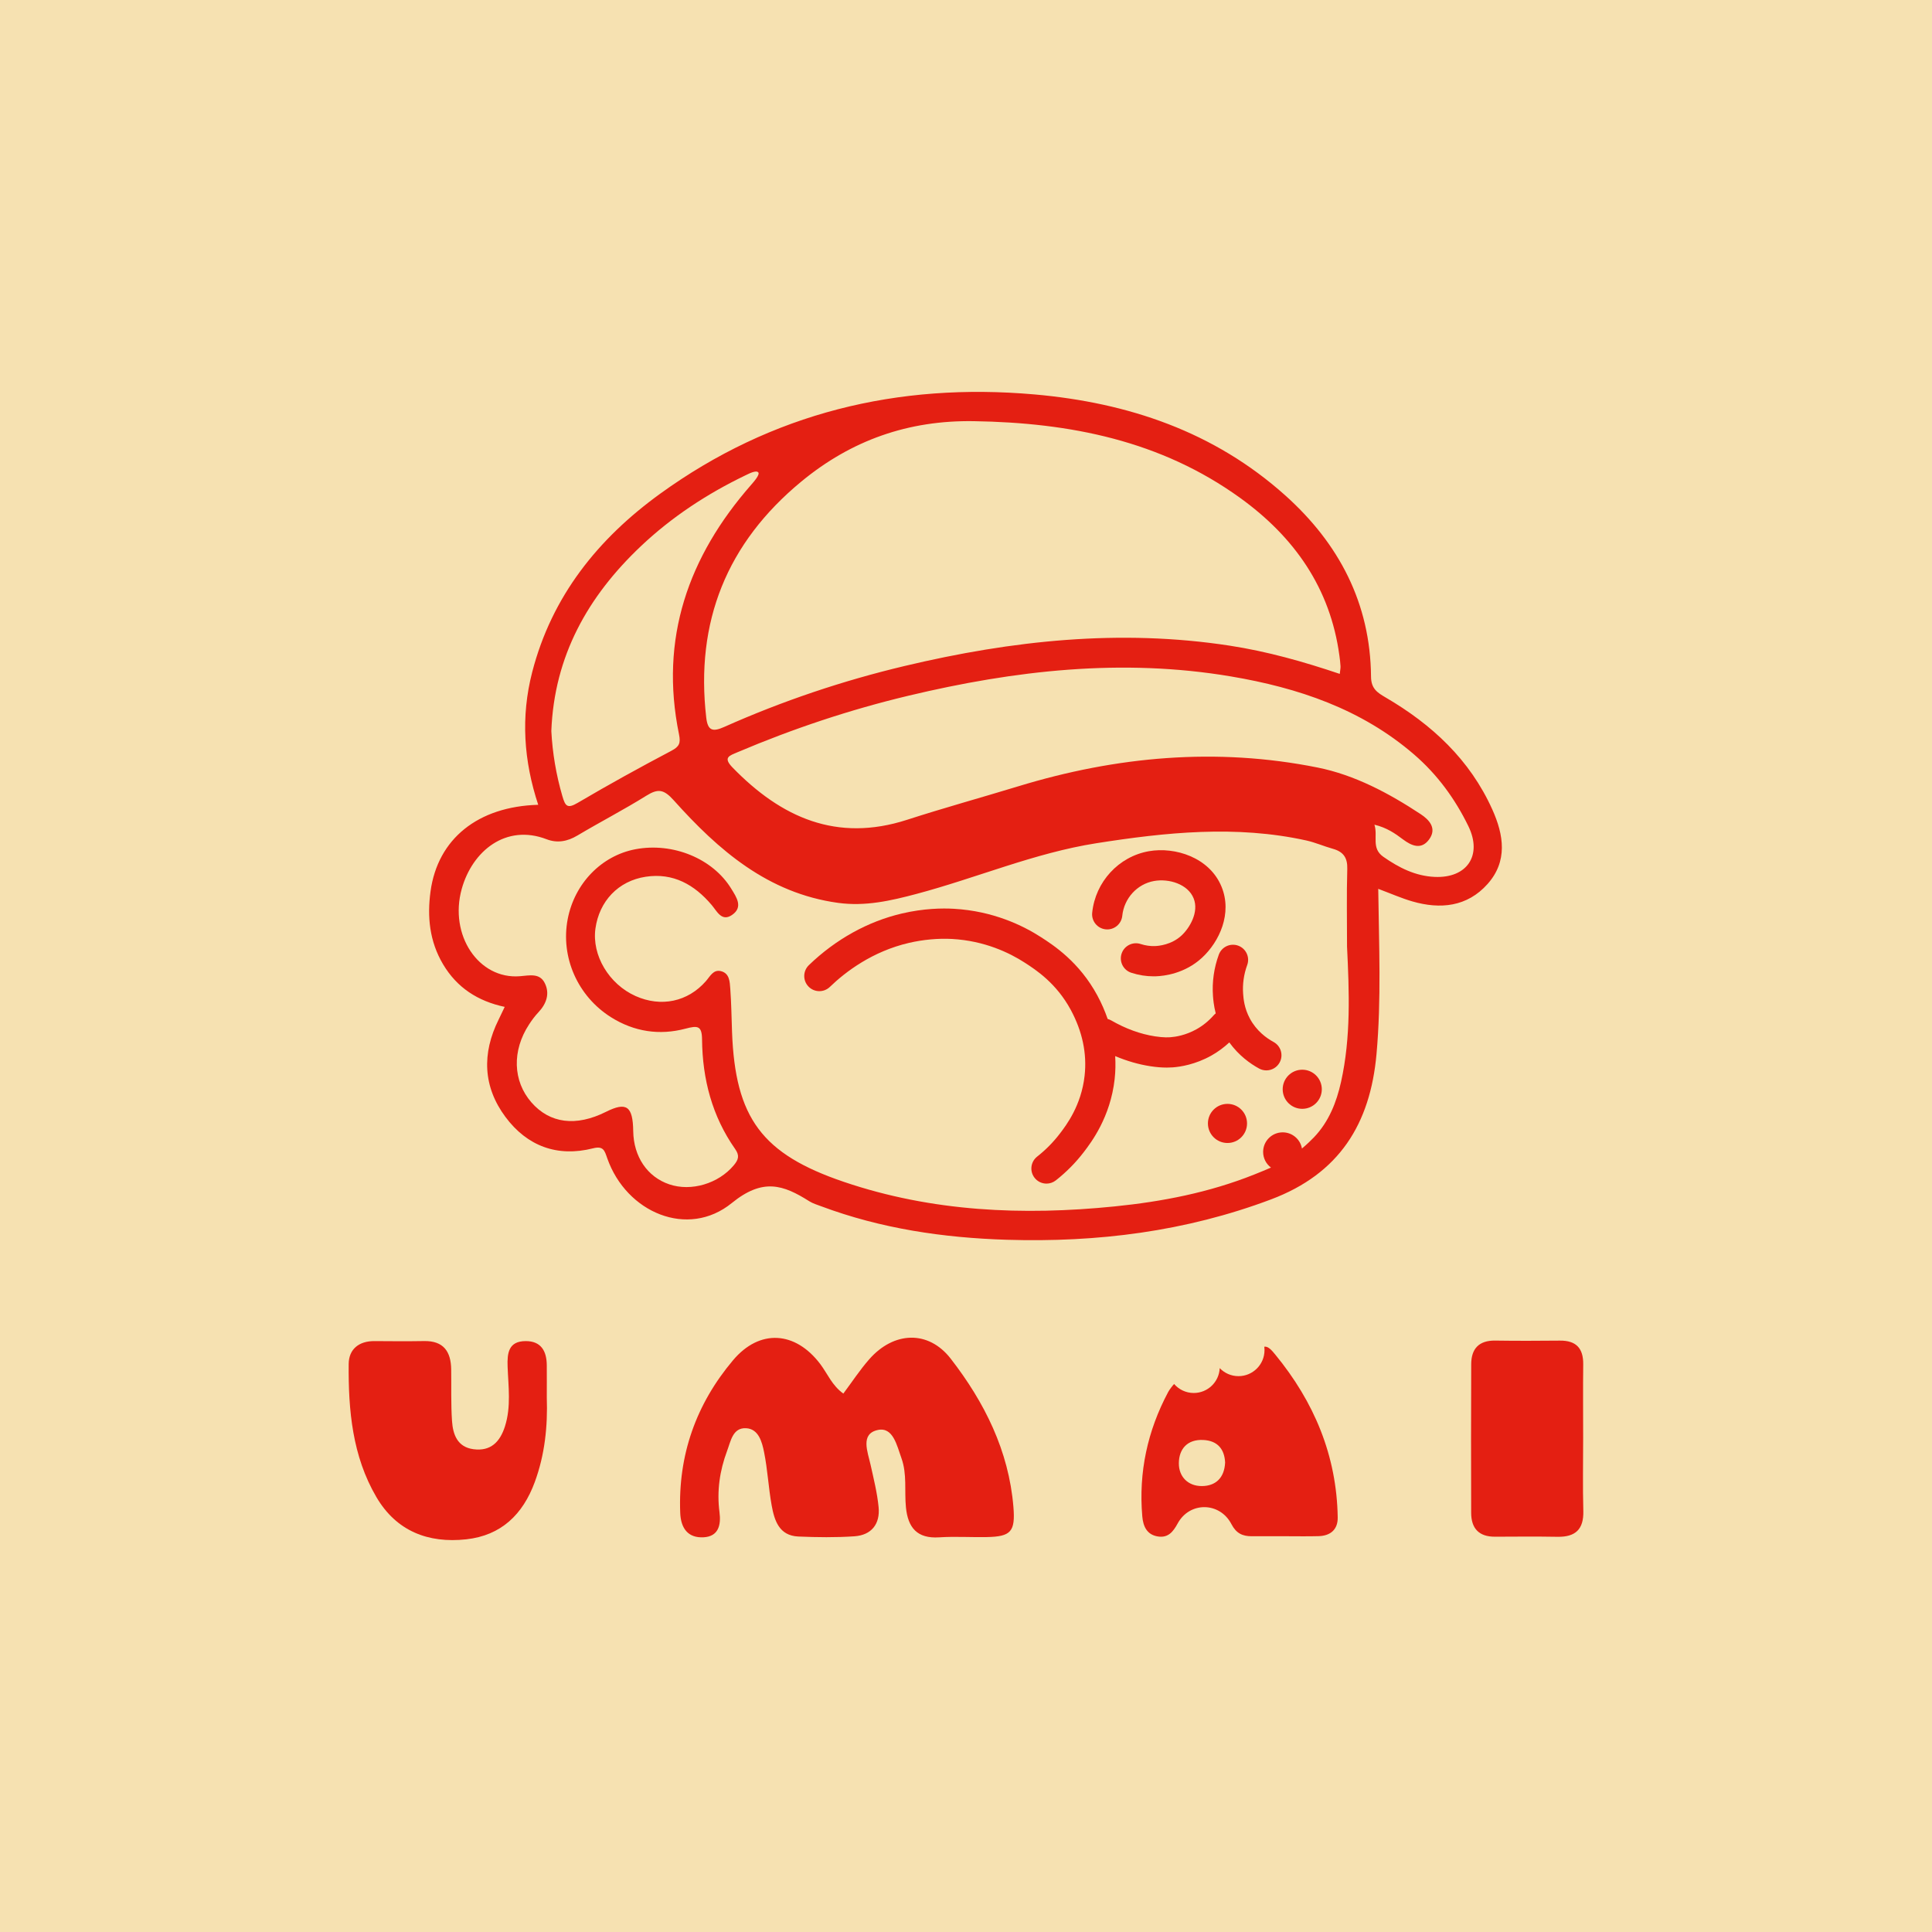
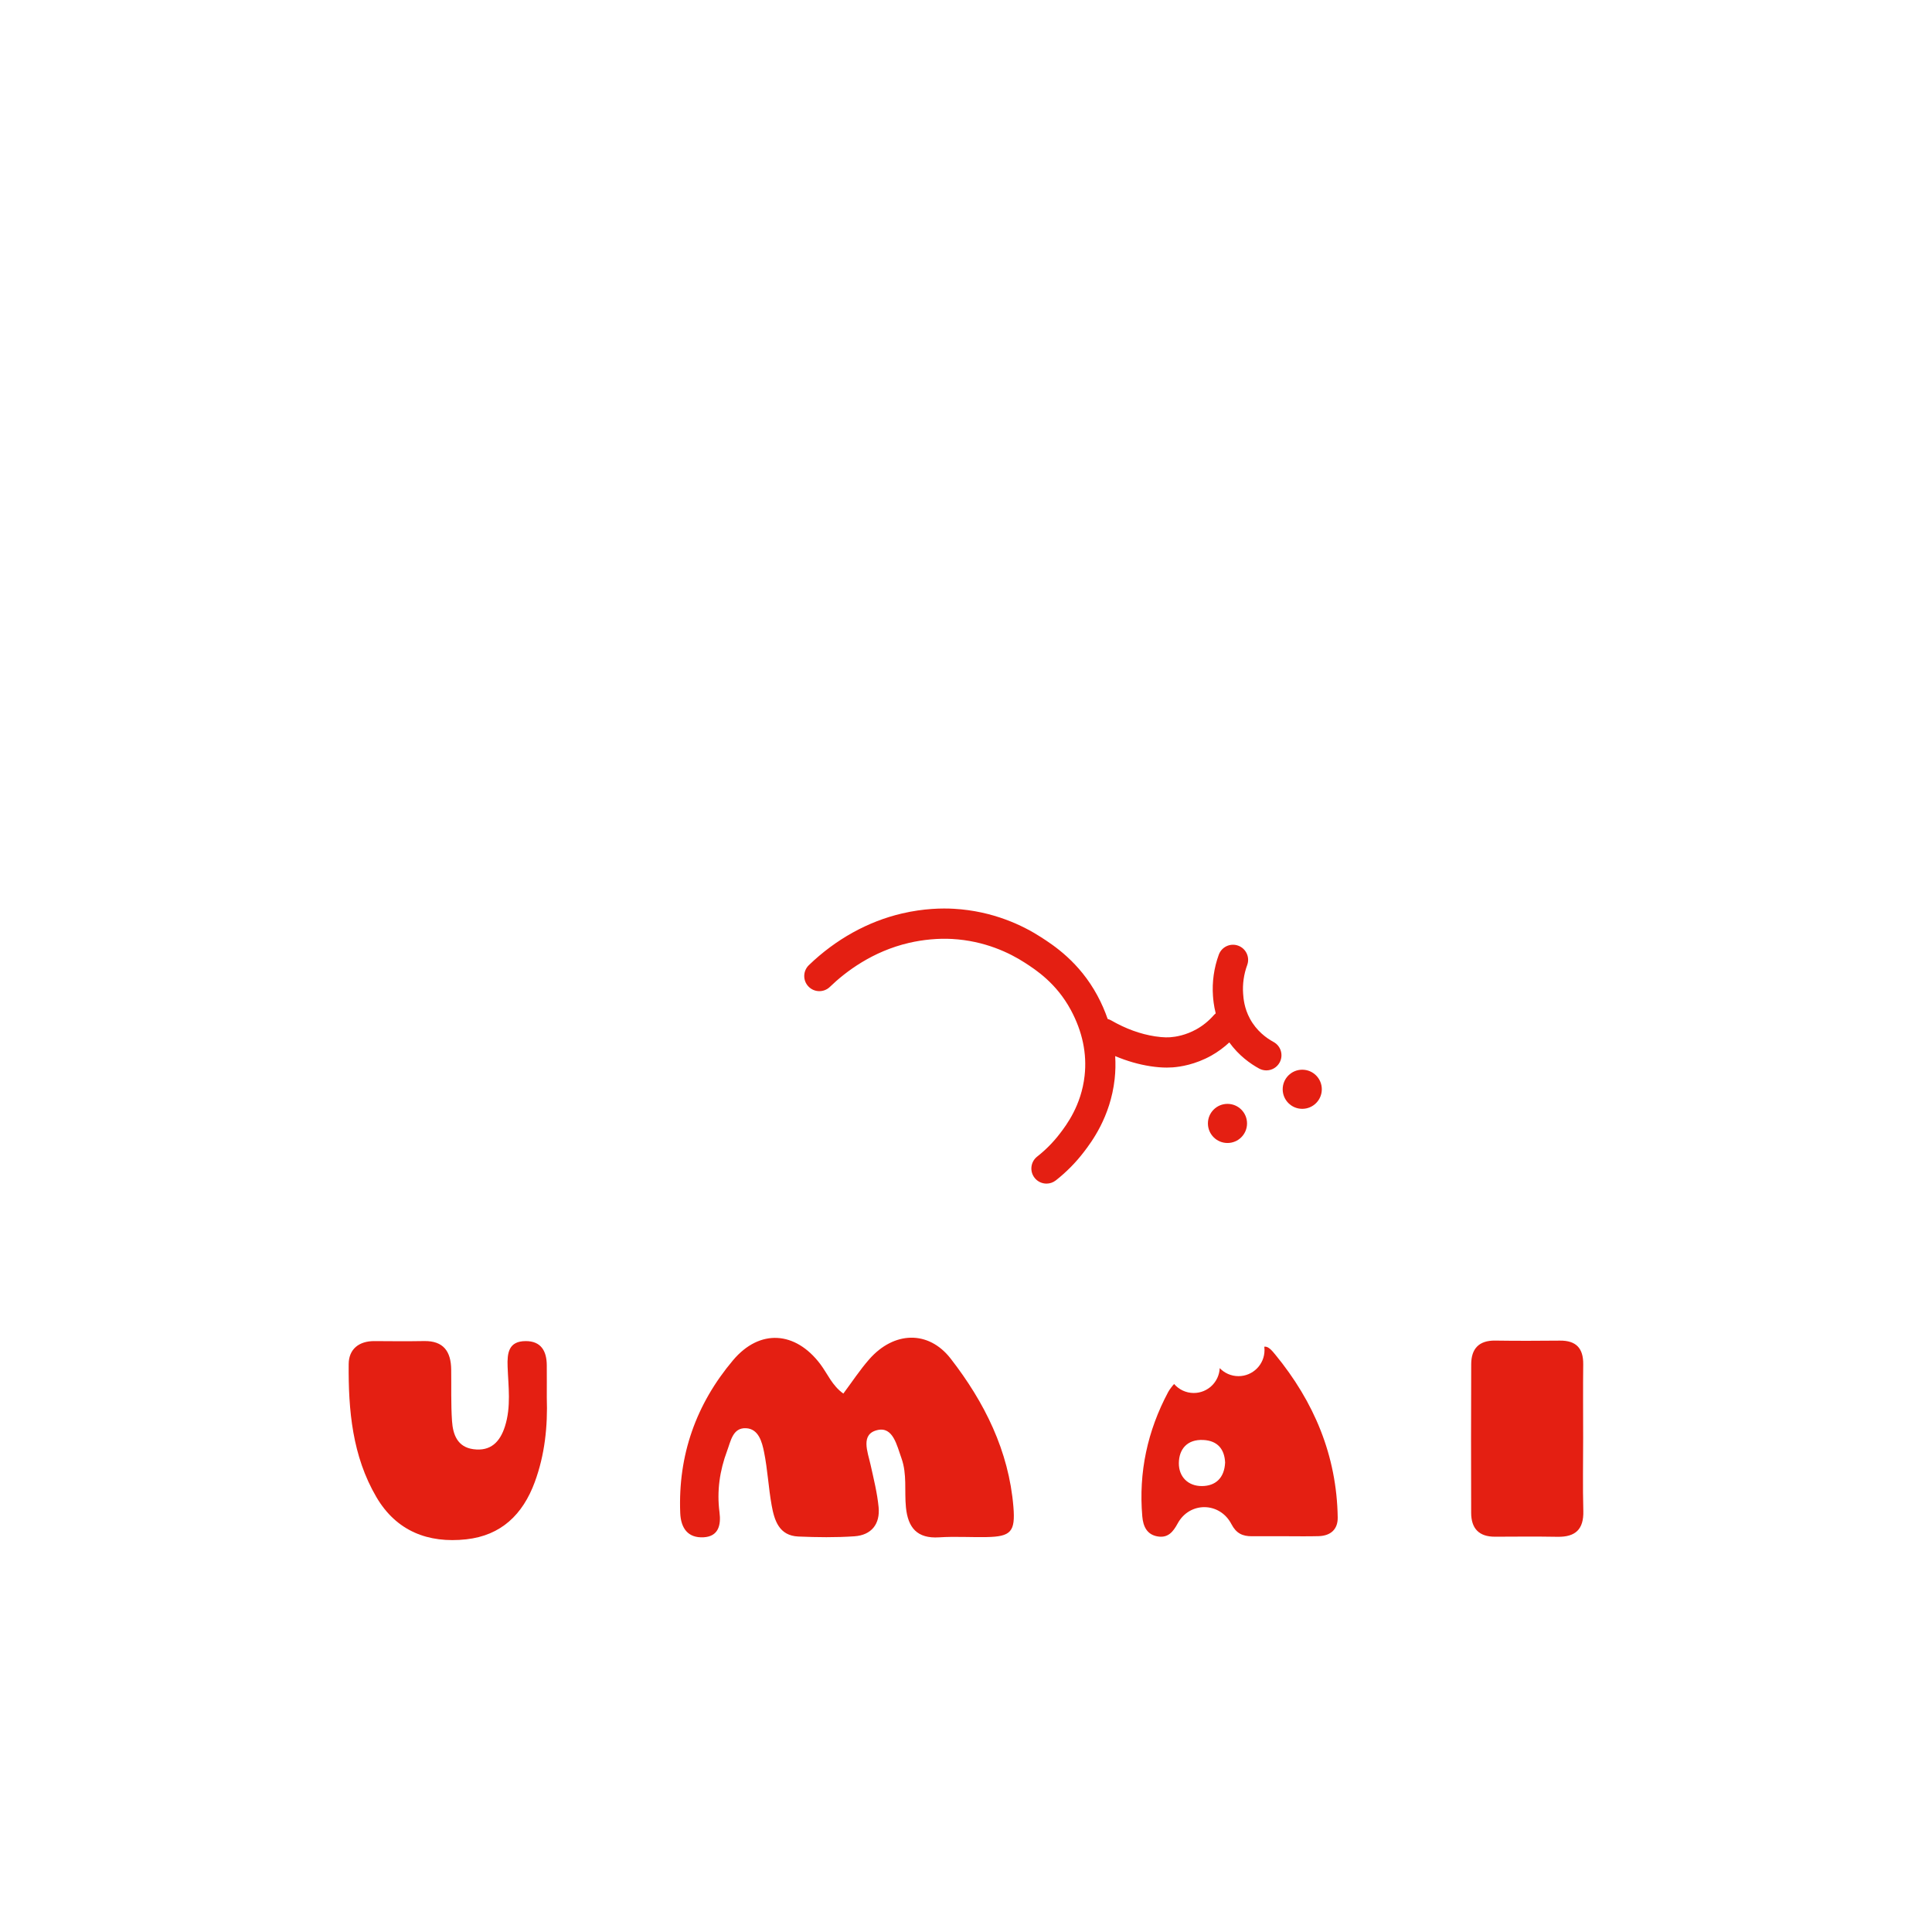
<svg xmlns="http://www.w3.org/2000/svg" xml:space="preserve" style="enable-background:new 0 0 4000 4000;" viewBox="0 0 4000 4000" y="0px" x="0px" id="Layer_1" version="1.1">
  <style type="text/css">
	.st0{fill:#F6E1B1;}
	.st1{fill:#E41F12;}
</style>
-   <rect height="4000" width="4000" class="st0" />
  <g>
    <path d="M1746.05,2885.24c17.94-23.97,34.16-48.85,53.55-70.94c50.87-57.98,122.56-60.89,168.81-1.24   c69.84,90.07,120.17,190.48,129.75,306.75c4.26,51.69-5.29,61.59-55.48,62.54c-32.73,0.62-65.6-1.59-98.2,0.54   c-45.68,2.99-64.65-19.95-68.85-62.17c-3.37-33.89,2.67-68.52-9.31-101.77c-9.52-26.42-17.3-65.39-49.23-58.24   c-36.31,8.14-20.63,45-14.6,72.24c6.41,28.93,13.69,57.95,16.56,87.33c3.41,34.96-14.71,58.05-50.15,60.47   c-38.49,2.63-77.35,2.11-115.94,0.46c-39.97-1.71-49.7-33.27-55.36-64.73c-6.56-36.41-8.34-73.71-15.65-109.93   c-4.27-21.16-11.31-48.31-37.4-49.58c-27.41-1.34-31.51,26.46-39.19,46.99c-15.37,41.05-21.42,83.3-15.74,126.87   c3.52,26.95-2.22,50.26-32.87,51.96c-32.16,1.79-47.18-18.42-48.43-50.58c-4.64-119.69,32.88-225.24,109.39-316.01   c55.16-65.43,129.15-60.29,180.72,8.17C1713.44,2844.32,1722.82,2868.75,1746.05,2885.24z" class="st1" />
    <path d="M1132.08,2893.35c2.01,59.84-4.03,118.46-24.93,175.21c-24.7,67.07-69.61,110.53-141.86,118.45   c-78.8,8.64-144.76-17.02-186.06-87.54c-49.71-84.87-58.16-179.81-57.31-275.46c0.27-30.62,21.1-47.68,53.44-47.42   c34.24,0.27,68.48,0.52,102.71-0.07c40.37-0.71,55.57,21.83,56.09,58.69c0.5,35.69-0.71,71.48,1.72,107.04   c1.9,27.7,11.08,53.72,44.26,58.17c35.79,4.79,55.02-15.02,65.29-47.12c13.08-40.91,7.01-82.6,5.52-124   c-1.01-28.08,1.98-52.52,37.26-52.7c32.04-0.16,43.59,20.63,43.85,49.78C1132.24,2848.7,1132.08,2871.03,1132.08,2893.35z" class="st1" />
    <path d="M3277.75,2976.48c0.01,50.57-1.04,101.16,0.35,151.69c1.05,38.23-16.37,54.24-53.46,53.6   c-43.12-0.75-86.26-0.4-129.39-0.19c-33.35,0.16-49.27-17.15-49.36-49.41c-0.26-102.62-0.4-205.24,0.09-307.86   c0.15-31.99,16.06-49.27,49.8-48.76c44.61,0.68,89.23,0.5,133.85,0.06c33.61-0.33,48.66,15.87,48.26,49.17   C3277.29,2875.34,3277.74,2925.92,3277.75,2976.48z" class="st1" />
    <path d="M2640.13,2804.3c-6.66-8.11-14.75-17.78-22.6-15.98c0.29,2.29,0.5,4.6,0.5,6.97   c0,29.76-24.13,53.89-53.89,53.89c-15.28,0-29.04-6.39-38.85-16.6c-1.28,28.62-24.82,51.46-53.76,51.46   c-16.24,0-30.77-7.22-40.65-18.59c-1.77,1.61-9.18,10.73-12.24,16.46c-42.97,80.57-61.48,166.34-53.66,257.51   c1.79,20.82,9.55,38.25,32.63,41.72c20.78,3.13,31.12-9.5,40.66-27.05c24.73-45.47,87.15-44.88,111.26,1.48   c9.96,19.14,23.06,25.13,42.18,25.05c22.32-0.09,44.64-0.02,66.96-0.03c23.81-0.02,47.63,0.52,71.42-0.16   c24.57-0.71,39.87-13.73,39.49-38.69C2767.62,3013.62,2720.65,2902.28,2640.13,2804.3z M2488.46,3076.75   c-28.63,0.19-48.02-19.24-47.78-47.4c0.26-29.58,17.74-49.66,50.58-48.04c30.16,1.48,43.96,19.62,45.22,46.72   C2534.91,3060.66,2516.13,3076.57,2488.46,3076.75z" class="st1" />
  </g>
  <g>
    <g>
      <g>
        <circle r="40.5" cy="2255.21" cx="2696.17" class="st1" />
        <circle r="40.5" cy="2325.95" cx="2541.36" class="st1" />
      </g>
    </g>
    <g>
      <g>
        <g>
-           <path d="M2388.4,2021.38c-15.61,0-31.15-2.49-46.25-7.42c-16.43-5.36-25.41-23.03-20.04-39.46      c5.36-16.43,23.03-25.39,39.46-20.04c9.71,3.17,19.74,4.64,29.59,4.28c7.64-0.25,34.14-2.55,54.97-21.79      c16.53-15.26,36.85-48.44,25.07-77.25c-11.96-29.28-50.95-41.15-81.77-35.7c-35.1,6.2-62.2,35.87-65.9,72.14      c-1.75,17.19-17.08,29.75-34.31,27.96c-17.19-1.75-29.72-17.12-27.96-34.31c6.52-63.98,54.74-116.38,117.27-127.44      c54.48-9.61,125.79,12.91,150.61,73.66c22.44,54.9-4.19,113.35-40.54,146.92c-35.73,33-78.62,37.82-95.41,38.36      C2391.6,2021.35,2390,2021.38,2388.4,2021.38z" class="st1" />
-         </g>
+           </g>
        <path d="M2636.77,2157.3c-14.75-8-35.21-22.87-48.92-48.22c-11.92-22.02-13.38-42.03-14.09-51.64     c-1.46-19.9,1.45-40.43,8.41-59.37c5.96-16.23-2.35-34.21-18.58-40.17c-16.23-5.96-34.21,2.36-40.17,18.58     c-10.01,27.24-14.19,56.81-12.09,85.54c0.49,6.7,1.56,19.85,5.68,36.09c-1.47,1.16-2.88,2.42-4.16,3.88     c-10.23,11.68-22.18,21.39-35.51,28.87c-22.55,12.64-43.49,15.82-53.95,16.59c-3.41,0.25-13.8,1-31.95-1.78     c-30.28-4.63-60.88-15.76-90.95-33.09c-2.32-1.33-4.74-2.23-7.2-2.92c-5.64-16.27-12.59-32.41-21.2-48.37     c-37.59-69.77-90.89-104.23-116.49-120.79c-37.66-24.36-99.57-54.36-180.62-58.96c-24.14-1.41-62.35-0.83-107.3,9.65     c-70.74,16.47-137.48,53.49-193.02,107.06c-12.44,12-12.8,31.81-0.8,44.25c11.99,12.45,31.81,12.8,44.25,0.8     c33.06-31.88,88.3-73.58,163.76-91.15c29.42-6.85,61.19-9.74,89.55-8.12c67.39,3.82,118.86,28.77,150.18,49.03     c22.86,14.78,65.41,42.3,95.38,97.92c24.04,44.59,33.65,90.4,28.57,136.17c-6.85,61.73-37.91,102.41-51.18,119.79     c-13.55,17.74-29.39,33.79-47.09,47.7c-13.59,10.68-15.95,30.35-5.27,43.94c6.17,7.86,15.35,11.96,24.63,11.96     c6.76,0,13.58-2.18,19.31-6.69c21.85-17.16,41.42-36.99,58.17-58.93c15.01-19.66,54.88-71.87,63.64-150.87     c1.76-15.9,2.05-31.75,1.1-47.53c24.16,10.2,48.62,17.28,73.11,21.03c12.08,1.85,23.21,2.76,33.7,2.76     c4.19,0,8.27-0.15,12.28-0.44c15.66-1.15,46.89-5.85,80.01-24.42c13.45-7.55,25.84-16.73,37.18-27.21     c19.64,27.14,43.57,44.2,61.75,54.08c4.75,2.57,9.86,3.79,14.91,3.79c11.1,0,21.86-5.93,27.53-16.37     C2657.59,2184.55,2651.96,2165.55,2636.77,2157.3z" class="st1" />
      </g>
    </g>
-     <path d="M3089.58,1675.76c-46.47-103.11-125-175.8-220.84-231.77c-17.08-9.98-29.98-18.12-30.18-42.96   c-1.24-151.95-66.33-275.66-177.45-375.24c-147.42-132.13-325.35-192.1-519.51-209.19c-282.93-24.89-543.63,38.33-774.9,205.67   c-128.33,92.86-224.15,211.74-264.82,369.21c-23.95,92.73-17.56,183.97,12.45,274.76c-125,3.52-208.06,70.59-222.94,179.15   c-7.2,52.49-2.17,103.66,25.86,150.91c28.79,48.55,71.82,76.39,127.68,88.34c-5.04,10.58-8.67,18.49-12.56,26.29   c-34.92,70.08-32.44,139.15,14.24,201.77c44.78,60.08,107.06,83.55,181.23,64.77c21.8-5.52,23.92,5.04,29.46,20.77   c39.64,112.57,166.93,166.35,257.74,92.56c64.25-52.21,106.2-38.09,160.61-3.7c7.41,4.68,16.22,7.24,24.55,10.36   c123.91,46.31,253.01,65.31,384.32,69.35c187.29,5.75,370.09-16.96,547.13-83.63c141.11-53.14,205.24-156.01,218.26-300.93   c10.15-113.05,5.06-225.95,3.58-341.99c26.41,9.85,47.91,19.41,70.3,25.91c58.32,16.94,113.81,11.34,155.93-35.82   C3121.84,1783.13,3113.61,1729.08,3089.58,1675.76z M1659.05,997c103.49-85.41,221.38-127.22,357.44-125.02   c198.96,3.21,386.85,40.24,551.29,159.03c111.77,80.74,186.33,186.28,205.28,326.11c1,7.37,1.97,14.76,2.34,22.18   c0.22,4.31-0.8,8.67-1.56,15.91c-75.23-25.39-150.22-46.52-227.86-58.45c-227.4-34.95-450.74-10.72-672.49,41.95   c-128.65,30.56-253.5,72.58-374.23,126.4c-23.45,10.45-33.86,8.04-37.02-19.16C1439.19,1287.13,1505.09,1124.07,1659.05,997z    M1326.76,1130.93c64.04-60.59,137.06-108.47,216.35-146.69c8.23-3.97,22.07-11.17,26.71-6.32c4.03,4.22-8,18.28-14.35,25.52   c-130.67,149.02-190.27,318.64-149.68,516.87c3.72,18.17,0.84,25.35-15.78,34.12c-65.42,34.5-130.25,70.25-193.98,107.78   c-21.57,12.7-25.67,6.77-31.72-13.97c-12.96-44.46-20.47-89.47-22.84-134.69C1147.43,1358.26,1217.08,1234.71,1326.76,1130.93z    M2776.48,2239.99c-9.41,42.21-25.22,82.4-55.98,114.62c-5.13,5.38-13.9,14-24.95,23.28c-3.32-19.02-19.91-33.49-39.88-33.49   c-22.37,0-40.5,18.13-40.5,40.5c0,13.27,6.38,25.05,16.25,32.43c-9.14,4.02-21.39,9.12-35.04,14.55   c-93.25,37.16-189.9,55.9-288.95,65.9c-189.59,19.15-377.52,11.09-559.92-50.71c-170.19-57.66-225.36-132.57-231.91-310.75   c-1.09-29.77-1.42-59.6-3.64-89.28c-1.07-14.28-1.38-31.96-19.34-36.39c-15.77-3.89-22.32,10.62-31.11,20.67   c-37.52,42.9-92.94,54.38-145.48,30.95c-55.33-24.67-90.95-84.52-83.24-139.84c7.86-56.35,46.94-98.56,104.18-107.24   c56.64-8.59,100.8,16.28,136.63,58.71c10.89,12.9,20.62,34.89,41.77,20.57c24.15-16.35,9.1-37.34-1.44-54.57   c-38.34-62.65-121.19-96.26-198.38-81.64c-70.26,13.3-126.01,70.77-140.17,144.51c-15.15,78.84,20.59,159.8,89.54,203.21   c47.97,30.2,100.5,37.99,154.11,23.8c25.52-6.75,34.19-6.35,34.48,22.43c0.81,81.89,20.81,158.73,68.44,226.57   c9.61,13.68,7.18,22.03-2.88,34c-31.5,37.48-87.59,54.76-133.47,39.23c-45.46-15.39-73.83-57.33-74.59-110.24   c-0.74-51.81-13.95-61.1-56.59-39.78c-61.92,30.96-116.12,24.05-154.23-19.67c-38.46-44.12-40.43-107.09-4.77-161.42   c5.69-8.68,11.88-17.22,19-24.73c16.92-17.86,24.43-39.01,13.38-60.97c-10.58-21.02-31.4-15.68-51.44-14.06   c-85.28,6.9-147.07-85.02-120.41-180.73c21.89-78.59,91.44-135.27,175.8-102.83c21.98,8.46,42.99,4.61,63.77-7.78   c47.15-28.1,96.05-53.33,142.6-82.36c24.36-15.19,36.24-13.44,56.99,9.72c92.37,103.06,194.63,192.12,339.98,212.11   c56.31,7.74,109.01-4.32,162.43-18.53c124.61-33.15,244.38-84.8,372.14-104.9c144.17-22.68,289.47-37.8,434.74-5.79   c18.72,4.13,36.56,12.09,55.09,17.26c21.59,6.02,30.59,18.25,29.9,41.71c-1.57,53.56-0.5,107.2-0.5,160.81   C2793.45,2053.58,2797.07,2147.65,2776.48,2239.99z M2970.32,1815.54c-39.95-1.78-74.01-19.06-106.25-41.63   c-25.61-17.93-10.84-42.9-18.47-66.48c25.52,6.17,42.48,17.91,59.07,30.41c18.17,13.69,38.3,22.12,54.34-0.14   c16.37-22.71,0.14-40.35-17.57-52.03c-65.91-43.47-136.57-81.14-213.35-96.55c-209.39-42.03-416.52-23.23-620.22,38.95   c-76.47,23.34-153.63,44.55-229.68,69.16c-145.88,47.19-260.79-4.55-361.42-108.06c-20.4-20.98-6.93-24.49,10.33-31.82   c114.77-48.73,232.68-88.08,353.89-116.98c220.01-52.46,442.03-77.93,667.37-39.92c139.17,23.48,270.26,67.42,379.53,161.79   c47.97,41.43,84.65,91.63,112.22,148.22C3069.51,1770.86,3037.5,1818.53,2970.32,1815.54z" class="st1" />
  </g>
</svg>